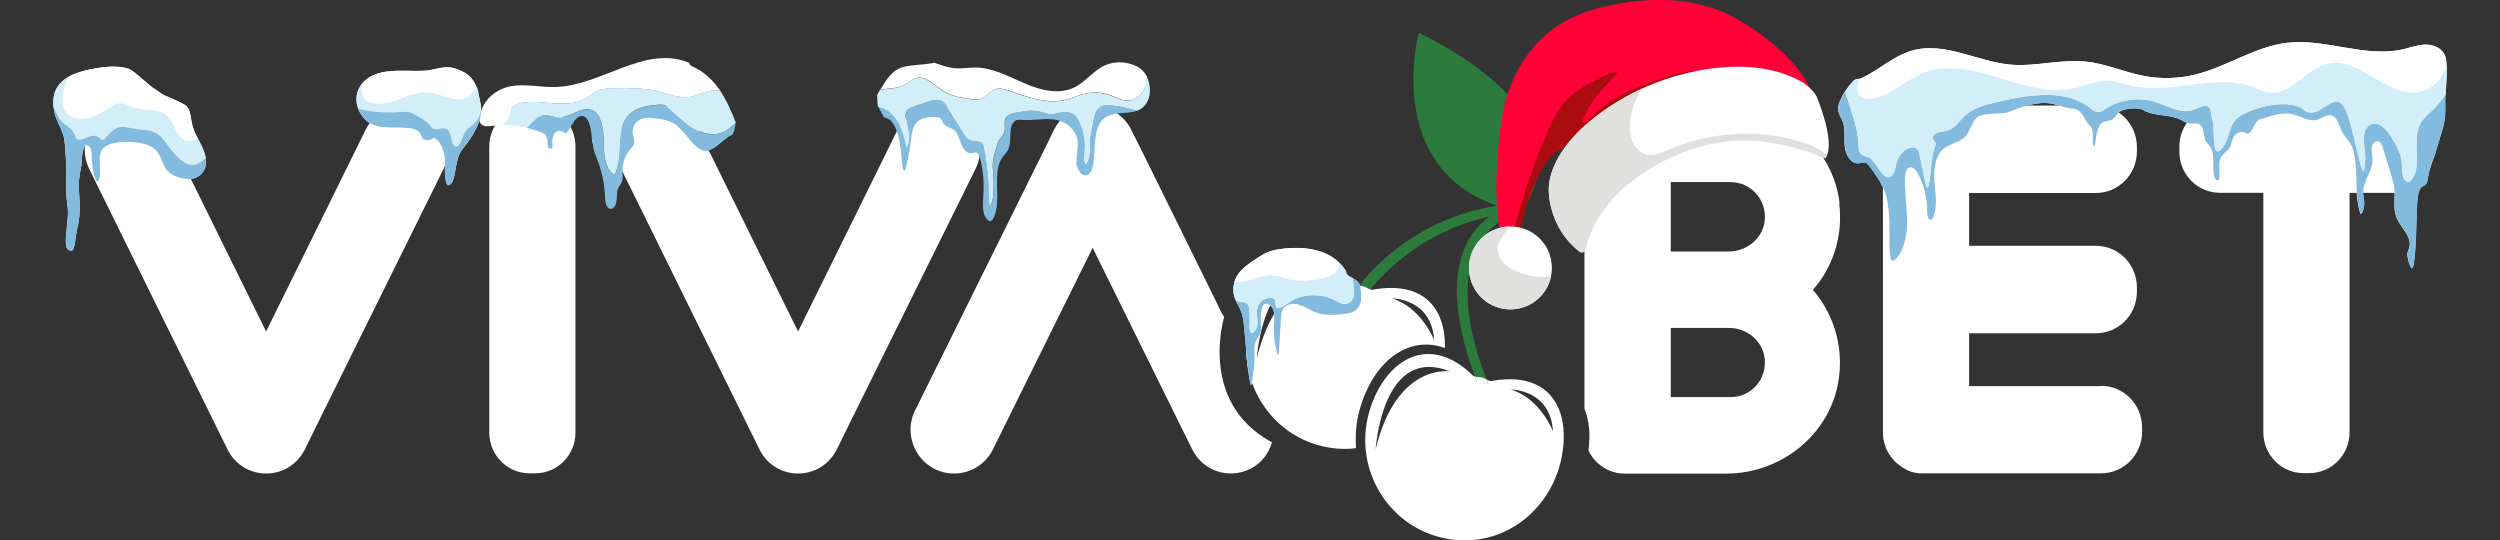
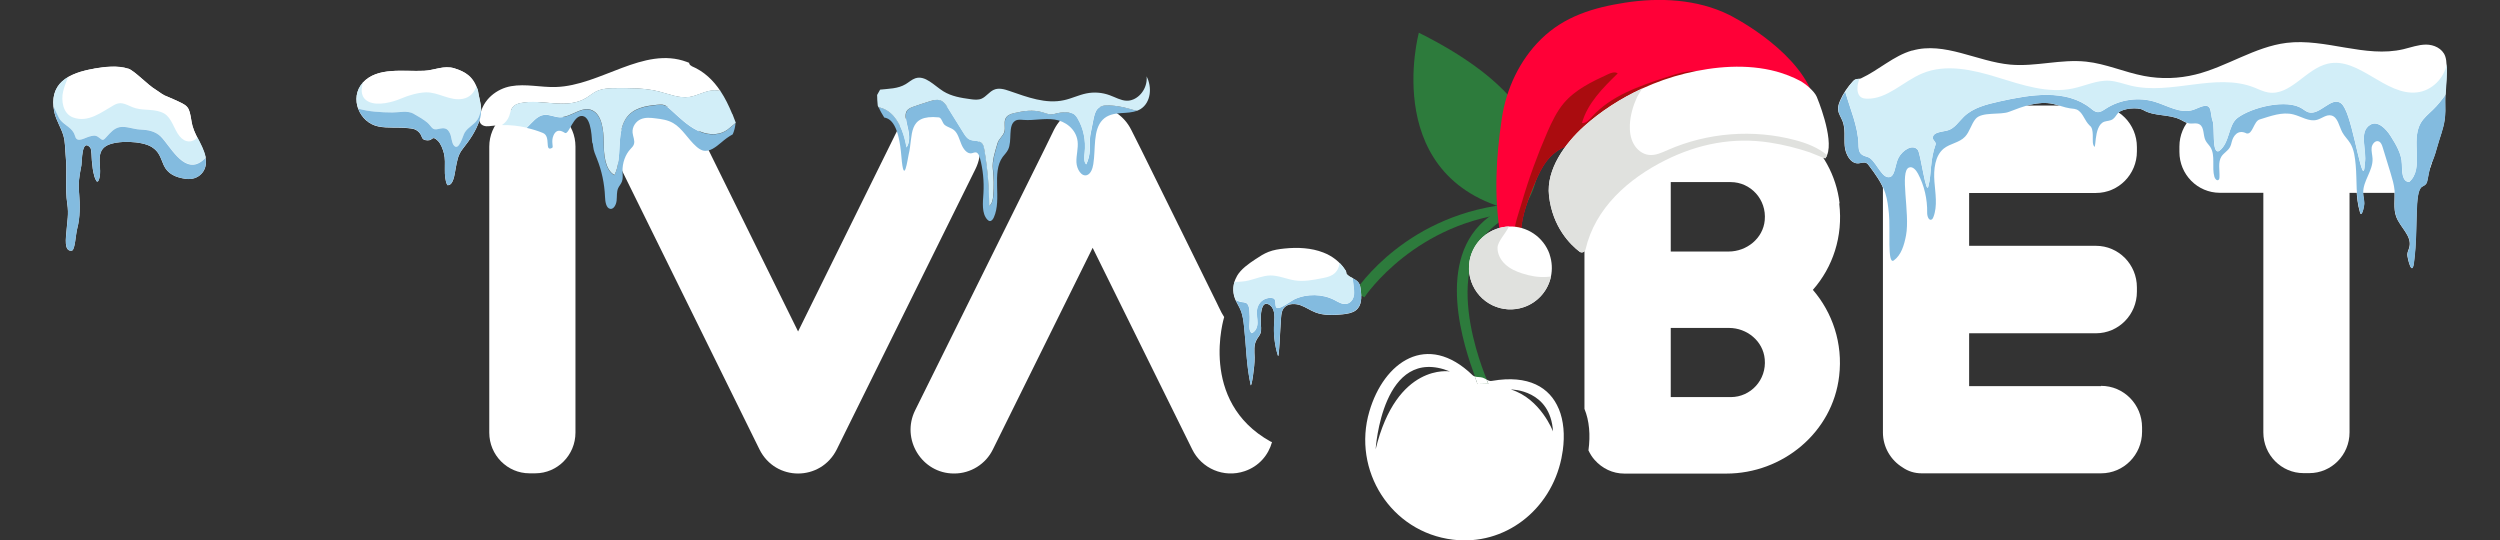
<svg xmlns="http://www.w3.org/2000/svg" id="Layer_1" version="1.1" viewBox="0 0 2758.2 596.1">
  <rect x="0" y="0" width="2758.2" height="596.1" fill="#333333" stroke="none" />
  <defs>
    <style>
      .st0 {
        fill: #2d7b3c;
      }

      .st1 {
        fill: #e0e1de;
      }

      .st2 {
        fill: #83bbdf;
      }

      .st3 {
        fill: #fff;
      }

      .st4 {
        fill: #ff0037;
      }

      .st5 {
        fill: #d2eef8;
      }

      .st6 {
        fill: #aa0c0f;
      }
    </style>
  </defs>
  <g>
    <g>
-       <path class="st3" d="M446.6,116.5h-.5c-18,0-34.6,10.4-42.7,26.7l-109.8,222.5-108.6-220.1c-7.8-15.6-28.2-29.5-45.4-29-34.5,1.2-56.6,38.2-41.1,69.9l141.6,287.2,10.9,22.1c17.6,35.5,67.6,35.5,85.3,0l10.9-22.1,142.1-287.2c15.9-32.2-7.1-69.9-42.7-69.9h0Z" />
      <path class="st3" d="M1033.5,116.5h-.5c-18,0-34.6,10.4-42.7,26.7l-109.8,222.5-108.6-220.1c-7.8-15.6-28.2-29.5-45.4-29-34.5,1.2-56.6,38.2-41.1,69.9l141.6,287.2,10.9,22.1c17.6,35.5,67.6,35.5,85.3,0l10.9-22.1,142.1-287.2c15.9-32.2-7.1-69.9-42.7-69.9h0Z" />
      <path class="st3" d="M1403.4,487.7c-4,14.5-14.5,26.8-30.1,32.1-23.2,7.9-47.7-3-58-24.1l-109.8-222.3-110,222.3c-7.9,16.4-24.7,26.7-42.6,26.7h-.5c-35.4,0-58.6-37.9-42.7-69.8l142.3-287.2,10.8-22.1c17.7-35.4,67.6-35.4,85.3,0l11.1,22.1,39.8,80.6,1,2.1.5.9,42,85.3,2.1,4.4,1,2,2.2,4.4,2.8,4.7s-28.8,92.8,51.1,137.3c.6.3,1.2.5,1.8.7h-.1Z" />
      <path class="st3" d="M584.2,116.7h6.3c24.5,0,44.4,20.1,44.4,44.9v315.7c0,24.8-19.9,44.9-44.4,44.9h-6.3c-24.5,0-44.4-20.1-44.4-44.9V161.8c0-24.8,19.9-44.9,44.4-44.9v-.2Z" />
      <path class="st3" d="M2640.2,116.5h-191.1c-24.7,0-44.6,20.3-44.6,45.1v6c0,25,20,45.1,44.6,45.1h48v264.4c0,24.8,19.9,44.9,44.4,44.9h6.3c24.5,0,44.4-20.1,44.4-44.9V212.8h48c24.7,0,44.5-20.3,44.5-45.1v-6c0-25-20-45.1-44.5-45.1h0Z" />
      <path class="st3" d="M2318.1,426h-145.6v-58.3h139.9c25,0,45.2-20.5,45.2-45.8v-4.9c0-25.3-20.2-45.8-45.2-45.8h-139.9v-58.3h139.9c25,0,45.2-20.5,45.2-45.8v-4.9c0-25.3-20.2-45.8-45.2-45.8h-197.9c-20.5,0-37.1,16.8-37.1,37.6v323.1c0,16.4,8.8,30.7,21.7,38.6,6,4.2,13.2,6.5,20.9,6.5h198.1c25,0,45.2-20.5,45.2-45.8v-4.9c0-25.3-20.2-45.8-45.2-45.8v.2h0Z" />
      <path class="st3" d="M2029.1,224.5l.5-.2c-7.3-62.4-62.4-107.6-124.4-107.6h-112.6c-13.2,0-24.8,5.9-33.1,14.9-7,8-11.4,18.6-11.4,30.2v167.2h0v122.1c5.4,13.1,6.7,29,4.4,45.8,1.8,3.8,4,7.4,6.8,10.5,8.3,9.4,19.9,15.1,32.8,15.1h112.5c62.1,0,117.3-45.4,124.5-107.6,4.3-36.2-7.5-70.2-29-95.1,21.9-24.8,33.5-58.9,29.1-95.2h0ZM1843.3,200.9h66.1c22,0,39.8,19.1,37.6,42.1-1.8,20-19.9,34.5-39.8,34.5h-63.9v-76.6h0ZM1909.5,438.1h-66.2v-76.3h64.3c19.7,0,37.6,14.4,39.4,34.4,2.2,23-15.6,41.9-37.4,41.9h-.1Z" />
    </g>
    <path class="st0" d="M1505.4,328l-11-5.5c3.5-5.5,59.1-88.3,176.3-97.8l2.9,9.8c-111.6,9.1-167.5,92.2-168.2,93.4v.2h0Z" />
    <path class="st0" d="M1677.2,233.8h-.3c-94.5,32.5-47.1,159.2-36.6,184.9,1.1,2.8,1.8,4.4,1.9,4.6l-12,.3c-.2-.9-1.3-3.8-2.9-8.3-11.1-30-46.2-130.4,15.8-176.3,4.8-3.6,10.2-6.8,16.2-9.6,3.6-1.7,7.5-3.3,11.6-4.7,0,0,.3-.1.4-.2l6,9.2h0Z" />
    <path class="st0" d="M1677,233.9s90.2-97-111.6-197.8c0,0-45,165.8,111.6,197.8Z" />
-     <path class="st3" d="M1515,319.7h0c-3.4.6-6.6-2.4-10.3-3.6-3.7-1.2-8.5,0-11.3-2.7-45.6-44.1-89-20.2-108.6,25.1-2,4.7-3.8,9.7-5.3,14.8-4.3,14.5-5.5,29.1-4,43.2,1,9.2,3.1,18.3,6.2,26.9,10.5,28.5,32.4,52.3,61.9,64.1,3,1.2,6,2.3,9.2,3.2,14.5,4.3,29.5,5.6,43.3,3.7-1-14.3,0-29.4,4.5-44.4,15.1-51.1,51.9-78.7,89.8-67.3l3.7,1.2c1-41.9-21.7-74.4-79.2-64.4h0v.2ZM1397.1,363.3c-3.9,9.1-7.5,19.6-10.5,31.9,0,0,1.1-18.3,7.2-38.6,9.2-30.6,29.7-65.4,74.8-47.4,0,0-44.7-7.6-71.5,54h0ZM1535.8,329.2c1.1,0,43.7.3,46.5,46.3,0,0-13.6-36.1-46.5-46.3Z" />
    <path class="st3" d="M1640.2,418.8c-1.4-.8-2.8-1.6-4.3-2.1-2.7-.9-6.1-.5-8.8-1.3,1.6,4.4,2.8,7.3,2.9,8.3l12-.3c0-.2-.7-1.8-1.9-4.6h.1Z" />
    <path class="st3" d="M1719.7,451c-9.8-23.5-33.1-37.8-73.5-30.8-2.1.6-4-.3-6-1.4,1.1,2.8,1.8,4.4,1.9,4.6l-12,.3c-.2-.9-1.3-3.8-2.9-8.3-.9-.3-1.8-.7-2.5-1.4-50.3-48.7-98-14.6-113.9,39.9-19.1,64.7,23.5,133.2,92.2,141.5,57.2,7,107.9-32.7,119.7-89.8.6-2.9,1.1-5.8,1.5-8.7,2.3-16.8,1-32.8-4.4-45.8h0ZM1517.7,495.8s7.2-116,82-86c0,0-58.8-9.9-82,86ZM1666.9,429.7c1.1,0,43.7.3,46.5,46.3,0,0-13.6-36.1-46.5-46.3Z" />
  </g>
  <g>
    <path class="st4" d="M1999.4,102.7l-86.2-12.9-29.5-4.4-88.7,34.7s-53.6,38.9-53.7,38.9c-.7.5-3.9,0-4.8.2-4.9.6-9.6,2.4-13.9,4.6-17.4,9.3-24.5,26.4-31.5,43.7-7.1,17.5-14.4,37.4-12.9,56.5,1,12.8-2.5,14.4-7.1,11.7-6.9-4.1-16.1-17.7-16.1-17.7-6.7-43.3-4.5-83.9,1.9-127.2,4.8-32.6,19.6-64.4,43.4-87.7,25.6-25.1,57.7-34.7,92.2-40.1,38.3-6,80-4,115.2,13.4,0,0,70.7,34.8,91.6,86.2h0Z" />
    <path class="st6" d="M1913.2,89.9l-29.5-4.4-88.7,34.7s-53.6,38.9-53.7,38.9c-.7.5-3.9,0-4.8.2-4.9.6-9.6,2.4-13.9,4.6-17.4,9.3-24.5,26.4-31.5,43.7-7.1,17.5-14.4,37.4-12.9,56.5,1,12.8-2.5,14.4-7.1,11.7-.5-2.1-.8-3.8-.9-4.4-.2-4-.5-8.1-.2-12.1,1-12.1,5.6-24.5,9-36,7.8-26.6,17.3-52.7,28.4-78.1,4.9-11.1,10.2-22.2,18-31.5,12.7-14.9,30.9-23.6,48.7-31.8,3.4-1.6,7.6-3.1,10.7-.9-16.3,15.9-33.3,32.8-39.5,54.8,4.6.3,8.2-3.7,11.3-7.2,20.8-22.9,51.6-33.5,81-43.2,7.3-2.4,14.6-4.8,22.1-6.1,18.3-3.1,37.6.8,53.4,10.5h0Z" />
    <path class="st3" d="M2015.8,171.2c-.5,1.3-1.2,2.5-2,3.5-.3.3-16.1-6.2-17.1-6.6-14.3-4.8-29.1-8.5-44.1-10.8-40.3-6.2-78.8,1.3-115.3,19.5-40.8,20.4-77.5,52.8-88,98.4-.7,3-4.3,4.3-6.7,2.4-9.8-7.5-29.7-26.8-33.6-61.6-3.3-29.4,18.1-58.1,38.5-76.5,18.6-16.7,40.7-31,64.2-41.8,15.5-7.1,31.5-12.7,47.4-16.6,32.5-7.9,68.1-11,100.8-2.2,8.7,2.4,18.4,6.1,26.3,10.4,5.7,3.1,15.5,11.2,18.2,17.5,0,0,19.2,45.4,11.4,64.3h0Z" />
    <path class="st1" d="M2015.8,171.2c-.5,1.3-1.2,2.5-2,3.5-.3.3-16.1-6.2-17.1-6.6-14.3-4.8-29.1-8.5-44.1-10.8-40.3-6.2-78.8,1.3-115.3,19.5-40.8,20.4-77.5,52.8-88,98.4-.7,3-4.3,4.3-6.7,2.4-9.8-7.5-29.7-26.8-33.6-61.6-3.3-29.4,18.1-58.1,38.5-76.5,18.6-16.7,40.7-31,64.2-41.8-2,3.5-4.5,7.2-5.6,9.5-4.4,9.6-7.4,19.9-7.9,30.4-.3,7.2.6,14.7,4.1,21,3.4,6.4,9.7,11.5,16.8,12.3,7.3.9,14.3-2.5,20.9-5.4,43.9-19.3,94.4-23.2,140.7-10.9,12.5,3.3,25.3,8.3,35,16.5h0Z" />
    <path class="st3" d="M1709.6,280.6c2.8,8.2,3.2,16.7,1.5,24.6-3.2,15.1-14.1,28.2-29.7,33.6-23.9,8.3-49.9-4.4-58.2-28.2-8.3-23.9,4.4-49.9,28.2-58.2,4.4-1.5,8.9-2.4,13.4-2.5,19.6-.7,38.1,11.3,44.9,30.7h-.1Z" />
    <path class="st1" d="M1711.1,305.2c-3.2,15.1-14.1,28.2-29.7,33.6-23.9,8.3-49.9-4.4-58.2-28.2-8.3-23.9,4.4-49.9,28.2-58.2,4.4-1.5,8.9-2.4,13.4-2.5-3.5,7.5-12.4,16.4-12.6,23.3-.2,7,3.5,13.8,8.6,18.5,5.2,4.8,11.7,7.7,18.4,9.9,8.9,2.9,18.2,4.6,27.5,3.9,1.4-.1,2.9-.3,4.4-.4h0Z" />
  </g>
  <g>
    <path class="st3" d="M2109.8,55.8c35.5-10.2,71.6,12.2,108.2,15.5,27.8,2.5,55.8-6.3,83.6-3.3,21.8,2.3,42.3,11.7,63.9,15.8,18.8,3.6,38.2,3,56.8-1.6,34.4-8.5,65.4-30.6,100.4-34.9,43-5.3,86.7,16.9,128.9,7,8.4-2,16.6-5.1,25.1-5.1s17.9,4.2,21,12.7c4,10.9-.2,38.3,0,50,.2,6.9.3,13.8-.7,20.6-1.4,9.6-5.1,18.6-7.7,27.9-8,28.8-5.4,8.4-11.1,37.8-.3,1.7-.7,3.5-1.8,4.8-1.1,1.4-2.8,2.1-4.3,3-8.8,5.4-4,44.7-8.6,81.2-2,21.5-7.7-3.5-7.6-6.4.1-2.9,1.7-5.5,2.3-8.3,3-12.3-10.3-21.7-14.6-33.6-3.3-9-1.1-19.2-1.9-28.8-.6-6.6-2.5-12.9-4.4-19.2-2.9-9.5-5.8-19-8.7-28.4-.8-2.6-1.9-5.6-4.3-6.6-3.6-1.5-7.3,2.6-7.9,6.7-.5,4.1.8,8.2,1,12.3.6,13.3-10.7,24.6-10.3,37.9.1,3.9,1.3,7.6,1.3,11.5,0,3.9-3.1,16.9-4.8,9.6-5.1-17.1-3.2-34.5-4.8-51.8-.8-8.3-1.7-17-6-24-2.6-4.3-6.4-7.7-8.8-12.2-3.6-6.8-4.9-16.7-12-18.5-5.4-1.4-10.5,3.3-15.9,4.8-8.8,2.4-17.3-3.8-26.2-6-12.3-3.1-25,1.9-37.1,5.6-6.6,2-7.6,16.9-14.4,15.4-9.9-5.1-14.9,3.4-16.3,9.1-.5,2.2-1.1,4.4-2.2,6.3-2.3,4-6.7,6.2-9.2,10-4.1,6.4-1.8,15.1-2.2,22.9,0,1.1-.2,2.2-1,2.9-1.7,1.5-4-1.1-4.6-3.3-3.1-10.7,1.4-23.6-4.5-32.9-1.7-2.6-4.1-4.7-5.4-7.5-2.7-5.7-1.2-14-6.2-17.3-3.4-2.3-7.9-.6-11.9-1.3-3.3-.5-6.2-2.6-9.2-4.1-12.9-6.4-28.7-3.3-41.1-10.6-6-3.5-23-1.9-27.9,3.2-2,2.2-3.4,5.1-5.8,6.8-2.7,1.9-6.2,1.8-9.3,2.8-13.3,4.4-8,37.4-12.5,24.9-1.2-4.3,1.4-17-3.7-20.5-5.8-5.6-6.8-12.5-12.5-16.7-2.7-2-6.2-2-9.4-2.4-6.3-.9-12.3-3.6-18.5-4.9-16.4-3.5-33.1,2.7-48.8,8.8-9.5,3.7-29.9-.4-36.7,7.7-4.9,5.8-6.5,14.2-11.7,19.7-6.3,6.7-16.4,7.4-23.5,13.1-9.8,8-11.3,23.1-10.3,36.3,1,13.2,3.6,27-1.1,39.2-.4,1.1-1,2.3-2,2.8-3.1,1.6-5-3.8-4.9-7.6.3-15-3.2-30-10.1-43-2.1-4-5.9-8.4-9.9-6.8-10.7,4.1,1.3,50.2-3.3,74.8-2,10.5-5.2,21.8-13.5,27.7-7.5,5.3-3.6-34.5-5.4-51.7-.8-7.6-1.6-15.3-4-22.6-3.7-11.4-10.9-21-17.9-30.4-.8-1-1.5-2-2.6-2.6-2.7-1.6-6,0-9,.2-8.6.6-14.3-9.9-15.1-19.1-.8-9.2,1-19-2.4-27.5-1.6-4.1-4.4-7.9-4.9-12.4-.4-3.6.9-7.1,2.3-10.4,3.4-7.9,8.4-15,14.1-21.2,3.1-3.5,6.1-1.9,9-3.2,19.4-9,35.9-24.9,56.3-30.7Z" />
-     <path class="st3" d="M2109.8,55.8c35.5-10.2,71.6,12.2,108.2,15.5,27.8,2.5,55.8-6.3,83.6-3.3,21.8,2.3,42.3,11.7,63.9,15.8,18.8,3.6,38.2,3,56.8-1.6,34.4-8.5,65.4-30.6,100.4-34.9,43-5.3,86.7,16.9,128.9,7,8.4-2,16.6-5.1,25.1-5.1s17.9,4.2,21,12.7c.9,2.3,1.3,5.5,1.5,9-3,15.8-16.5,29.3-32.5,31.3-35.2,4.3-64.4-39.6-98.9-31.6-24.3,5.6-41.2,35.9-65.7,31.7-5.4-.9-10.4-3.5-15.5-5.5-42.6-16.7-91.6,8.8-136.1-2-7.8-1.9-15.5-4.9-23.5-5.4-13.8-.9-26.8,5.6-40.3,8.5-27.7,5.8-56-3.9-83.1-12.2-27.1-8.3-56.9-15.3-83.1-4.4-21,8.8-38.5,28.6-61.3,27.9-2,0-4.2-.3-5.9-1.4-4-2.4-4.7-7.9-4.2-12.5.3-2.8,1.2-5.4,2-8.1.8,0,1.5-.2,2.3-.6,19.4-9,35.9-24.9,56.3-30.7Z" />
    <path class="st2" d="M2028.2,121.3c-.4-3.6.9-7.1,2.3-10.4,1.5-3.4,3.3-6.6,5.3-9.7,5.4,19.1,14,38,14.6,57.8.1,3.8.1,8,2.7,10.7,2.1,2.2,5.2,2.8,8.1,3.8,7.3,2.7,13.8,20.5,21.1,21.9,8.9,1.7,8-13.4,12.3-21.4,4.3-8,15.3-15.6,21.2-8.7,3.3,3.9,9.4,53.3,11.9,39.4,3.3-12.7,1.5-28,7.8-45.3.9-2.4-3-4.5-3.1-7.1,0-6.8,10.1-6.6,16.7-8.5,7.4-2.2,11.8-9.5,17.4-14.9,10.4-10.2,25.5-13.8,39.7-17,34-7.6,73.3-14.1,100.5,7.7,2.2,1.8,4.5,3.8,7.3,4.1,3.3.3,6.2-1.8,9-3.6,15.9-10.4,36.5-13.3,54.6-7.7,13.8,4.2,27.8,13.2,41.6,9,4.7-1.4,9.1-4.4,14-4.6,7.3-.3,5.3,9.7,7.9,16.6,2.6,6.8-1.2,37.5,7.2,33.2,12.1-9.1,9.7-28.6,20.4-36.6,16.1-11.9,54.4-21.1,71.1-10.2,2.3,1.5,4.5,3.3,7.1,4.1,12.6,3.7,25.2-17.8,35.8-10,1.9,1.4,3.1,3.5,4.2,5.6,10.4,19.1,20.5,93.3,22.1,61.1,2.7-15-7.3-34.9,6-42.9,8.2-5,17.4,4.3,22.5,12.4,6,9.5,12.2,19.7,12.4,30.9.2,8,.1,19.6,8.1,19.8,16.9-14.9,1.4-44.8,12.4-64.5,3.3-5.9,8.7-10.3,13.5-14.9,5.3-5.1,9.9-10.9,14.2-16.9-.2,2.8-.3,5.5-.2,7.5.2,6.9.3,13.8-.7,20.6-1.4,9.6-5.1,18.6-7.7,27.9-8,28.8-5.4,8.4-11.1,37.8-.3,1.7-.7,3.5-1.8,4.8-1.1,1.4-2.8,2.1-4.3,3-8.8,5.4-4,44.7-8.6,81.2-2.1,21.5-7.7-3.5-7.6-6.4.1-2.9,1.7-5.5,2.3-8.3,3-12.3-10.3-21.7-14.6-33.6-3.3-9-1.1-19.2-1.9-28.8-.6-6.6-2.5-12.9-4.4-19.2-2.9-9.5-5.8-19-8.7-28.4-.8-2.6-1.9-5.6-4.3-6.6-3.6-1.5-7.3,2.6-7.9,6.7-.5,4.1.8,8.2,1,12.3.6,13.3-10.7,24.6-10.3,37.8.1,3.9,1.3,7.6,1.3,11.5,0,3.9-3.1,16.9-4.8,9.6-5.1-17.1-3.2-34.5-4.8-51.8-.8-8.3-1.7-17-6-24-2.6-4.3-6.4-7.7-8.8-12.2-3.6-6.8-4.9-16.7-12-18.5-5.5-1.4-10.5,3.3-15.9,4.8-8.8,2.4-17.3-3.8-26.2-6-12.3-3.1-25,1.9-37.1,5.6-6.6,2-7.6,16.9-14.4,15.4-9.9-5.1-14.9,3.4-16.3,9.1-.5,2.2-1.1,4.4-2.2,6.3-2.3,4-6.7,6.2-9.2,10-4.1,6.4-1.8,15.1-2.2,22.9,0,1.1-.2,2.2-1,2.9-1.7,1.5-4-1.1-4.6-3.3-3.1-10.7,1.4-23.6-4.5-32.9-1.7-2.6-4.1-4.7-5.4-7.5-2.7-5.7-1.2-14-6.2-17.3-3.4-2.3-7.9-.6-11.9-1.3-3.3-.5-6.2-2.6-9.2-4.1-12.8-6.4-28.7-3.3-41.1-10.6-6-3.5-23-1.9-27.9,3.2-2,2.2-3.4,5.1-5.8,6.8-2.7,2-6.2,1.8-9.3,2.8-13.3,4.4-8,37.4-12.5,24.9-1.2-4.3,1.4-17-3.7-20.5-5.8-5.6-6.8-12.5-12.5-16.7-2.7-2-6.2-2-9.4-2.4-6.3-.9-12.3-3.6-18.5-4.9-16.4-3.5-33.1,2.7-48.8,8.8-9.5,3.7-29.9-.4-36.7,7.7-4.9,5.8-6.5,14.2-11.7,19.7-6.3,6.7-16.4,7.4-23.5,13.1-9.8,8-11.3,23.1-10.3,36.3,1,13.2,3.6,27-1.1,39.2-.4,1.1-1,2.3-2,2.8-3.1,1.6-5-3.8-4.9-7.6.3-15-3.2-30-10.1-43-2.1-4-5.9-8.4-9.9-6.8-10.7,4.1,1.3,50.2-3.3,74.8-2,10.5-5.2,21.8-13.5,27.7-7.5,5.3-3.6-34.5-5.4-51.7-.8-7.6-1.6-15.3-4-22.6-3.7-11.4-10.9-21-17.9-30.4-.8-1-1.5-2-2.6-2.6-2.7-1.6-6,0-9,.2-8.6.6-14.3-9.9-15.1-19.1-.8-9.2,1-19-2.4-27.5-1.6-4.1-4.4-7.9-4.9-12.4Z" />
    <path class="st5" d="M2670.5,136.2c-10.9,19.7,4.5,49.6-12.4,64.5-8-.3-7.9-11.9-8.1-19.8-.3-11.3-6.5-21.4-12.4-30.9-5.1-8.1-14.4-17.4-22.5-12.4-13.2,8-3.3,28-6,42.9-1.6,32.2-11.7-42-22.1-61.1-1.1-2.1-2.3-4.2-4.2-5.6-10.6-7.8-23.2,13.7-35.8,10-2.6-.8-4.8-2.6-7.1-4.1-16.8-10.9-55-1.7-71.1,10.2-10.7,7.9-8.3,27.5-20.4,36.6-8.4,4.3-4.6-26.4-7.2-33.2-2.6-6.8-.6-16.9-7.9-16.6-4.9.2-9.3,3.2-14,4.6-13.8,4.2-27.8-4.7-41.6-9-18.2-5.6-38.7-2.7-54.6,7.7-2.8,1.8-5.7,3.9-9,3.6-2.8-.3-5.1-2.3-7.3-4.1-27.1-21.8-66.5-15.3-100.5-7.7-14.2,3.2-29.3,6.8-39.7,17-5.5,5.4-10,12.7-17.4,14.9-6.5,1.9-16.7,1.7-16.7,8.5,0,2.6,3.9,4.6,3.1,7.1-6.3,17.4-4.5,32.7-7.8,45.3-2.5,13.9-8.6-35.5-11.9-39.4-5.9-6.9-16.9.8-21.2,8.7-4.3,8-3.4,23.1-12.3,21.4-7.3-1.3-13.8-19.1-21.1-21.9-2.8-1.1-6-1.6-8.1-3.8-2.6-2.7-2.6-6.9-2.7-10.7-.6-19.9-9.2-38.7-14.6-57.8,2.6-4.1,5.5-8,8.8-11.6,2.3-2.6,4.5-2.4,6.7-2.6-.8,2.7-1.7,5.3-2,8.1-.5,4.6.2,10.1,4.2,12.5,1.8,1.1,3.9,1.3,5.9,1.4,22.7.7,40.3-19.2,61.3-27.9,26.1-10.9,56-4,83.1,4.4,27.1,8.3,55.4,18.1,83.1,12.2,13.5-2.8,26.5-9.4,40.3-8.5,8,.5,15.7,3.5,23.5,5.4,44.5,10.8,93.5-14.7,136.1,2,5.1,2,10.1,4.6,15.5,5.5,24.6,4.1,41.5-26.1,65.7-31.7,34.5-8,63.7,35.9,98.9,31.6,16.1-2,29.5-15.5,32.5-31.3.7,10.1-.7,23.6-1.2,33.6-4.3,6-8.8,11.8-14.2,16.9-4.9,4.7-10.3,9-13.5,14.9Z" />
  </g>
  <g>
    <path class="st3" d="M763,72.8c-1.8-.8-2.6-2.1-2.7-3.5-.9-.4-1.7-.7-2.6-1-47.6-17.8-95.1,26.3-144.6,27.7-16.4.5-33-3.8-49.3-.9-15.5,2.7-31.4,14.6-34.2,32.8-1.5,2.5-.9,7.2,1.5,9.3,3.2,2.8,7.5,2.2,11.4,1.7,3.7-.5,7.5-.7,11.3-.7,3.6-2.4,6.6-5.8,8.2-10.3,1-2.8,1.4-5.9,2.9-8.4,2.2-3.7,6.2-5.1,9.9-5.8,23.9-4.7,50.3,7.5,71.8-5.5,3.7-2.2,7.1-5.1,10.9-7.1,6.9-3.5,14.6-3.7,22.2-3.7,15.9-.2,32-.3,47.6,3.7,11,2.8,22,7.6,33.1,6,8.9-1.3,17.2-6.7,26.2-7.3,2.7-.2,5.5,0,8.2.6-7.8-11.7-17.9-21.6-31.7-27.4Z" />
-     <path class="st3" d="M1265,83.9c-2.4-4.4-5.8-8.1-10.2-10.4-12.7-6.5-27.7-6.5-40.1.9-9.7,5.8-17.5,15.5-27.4,21-17.3,9.6-37.8,4.6-55.8-3-18-7.6-35.9-17.7-55-17.9-7,0-14,1.2-21,.9-8.4-.4-16.4-3.1-24.4-6.2-2.2.5-4.3.8-6.4,1.1-9.2,1.3-18.7,1.3-27.8,3.5-9.5,2.2-16.1,10-21.2,17.9-1.4,2.2-2.9,4.6-4.4,7,9.7-1.2,19.6-.9,28.3-6.1,3.5-2.1,6.7-5.1,10.5-6.4,11-3.6,20.8,8,30.9,14.3,9.1,5.7,19.6,7.3,29.9,8.7,4.2.6,8.5,1.1,12.5-.6,4.9-2.1,8.4-7.4,13.3-9.7,5.5-2.5,11.7-.7,17.4,1.3,19.6,6.8,40,14.6,60.2,10.1,8.2-1.8,16.1-5.7,24.4-7.4,8.6-1.8,17.6-1.1,26,2,6.1,2.2,11.9,5.7,18.3,6,10.5.5,20.9-9.3,22.3-21.8.2-1.9.2-3.7,0-5.4Z" />
    <path class="st2" d="M811.8,136c0,0,0-.2-.1-.3-3.5,2.7-6.9,6.1-10.6,8.5-9.9,6.2-22.1,4.7-32.5-.6-10.4-5.3-19.3-14-28.3-22.2-2.4-2.2-5-4.5-8-5.4-2.4-.7-4.8-.5-7.2-.2-12.7,1.3-27,3.4-34.8,15.5-10.9,16.9-3.1,43.7-12.5,62-10.3-5.7-11.8-22.3-11.8-35.9,0-13.6-1.9-30.3-12.5-35.4-11.5-5.6-23.4,7.8-35.8,7.5-5.9-.2-11.6-3.4-17.4-2.7-7.7.9-13.1,8.3-19.2,14.3,6.1,1.4,12.1,3.2,17.9,5.6,9.3,3.8,1.2,21.1,10.1,16.5,2-1-1.5-6.8,1.6-13.9,4.1-9.1,11.2-3.3,12.7-2.6,4.4,2,9.3-20.3,19.4-18.7,10.6,1.7,10,28.5,10.6,29.3.8,1.2.8,2.8,1,4.3.5,4.9,2.5,9.3,4.3,13.8,5.2,13,8.2,27.3,8.8,41.7.2,5.4,1.2,12.5,5.7,13.3,3.8.7,6.6-4.4,7.1-9.1.5-4.6-.1-9.6,1.7-13.7,1.2-2.6,3.2-4.6,4.2-7.4,1.3-3.4.7-7.4.6-11.2-.2-9.3,3.1-18.5,8.8-24.6,1.5-1.6,3.1-3.1,3.8-5.3,1.3-4-1.1-8.4-1.5-12.8-.6-6.6,3.9-12.6,9.1-14.8,5.2-2.2,10.9-1.6,16.4-.9,6.6.8,13.3,1.7,19.3,5.2,10.1,5.8,16.5,18,25.6,25.9,2.1,1.9,4.5,3.5,7,4.3,7.4,2.1,14.5-3.8,20.7-9,3.8-3.3,8-6.4,12.4-8.8,1.7-3.8,2.7-8,3.1-12.2Z" />
    <path class="st2" d="M1245.3,119.7c-6.9-1.9-13.9-3.1-20.9-3.5-4.8-.3-10.1,0-13.6,4.1-2.7,3.1-3.6,7.7-4.5,12-.8,4-1.6,8-2.4,12.1-.7,3.3-1.3,6.6-1.5,10-.2,3.7.2,7.4,0,11.1-.2,5.6-1.6,11-3.9,15.8-3-3-2.2-8.6-1.7-13.2,1.4-12.9-1.3-26.4-7.6-37.1-1.2-2.1-2.6-4.1-4.5-5.3-1.4-.9-3.1-1.2-4.7-1.5-4.2-.6-8.5-.4-12.7.5-2.5.6-5,1.4-7.6,1.4-3.2,0-6.3-1.4-9.4-2.3-10.2-3-20.9-1.5-31.2.9-3.8.9-8.2,2.4-9.8,6.7-1.6,4.1.2,9.1-.9,13.5-1.3,5.1-6.1,7.9-7.6,12.9-2.6,8.9-6.3,19.6-5.2,28.9,1.1,9.3,1.2,18.8.5,28.1-.4,4.7-1.3,10-4.6,12.4,0-21-1.8-42-5.4-62.6-.3-1.9-.7-3.9-1.7-5.4-3.2-5.3-10.3-2.8-15.2-5.6-2.6-1.5-4.4-4.3-6.1-7-5.6-9.1-11.3-18.2-17-27.3-1.9-3.1-3.9-6.2-6.8-7.9-4.1-2.4-9-1.1-13.4.3-6.2,1.9-12.3,4-18.4,6.1-2.8,1-5.9,2.3-7.3,5.4-1,2.1-1,4.7-.7,7.1.6,5.6,2.4,10.8,3.2,16.3.8,5.5.5,11.7-2.5,16-2.2-12.8-6.3-25.7-14.3-34.7-4.5-5.1-10.4-8.6-16.5-9.6,1.6,3.8,3.7,7.5,6,11.1,0,0,.1.2.2.3,7.4,1.2,16.1,8.2,18.9,43.2,2.8,34,6.9,2,8-2.4,5.2-20.8-2-44.5,33.2-41,3.2.3,3.9,6.1,6.5,8.3,3.2,2.6,7.3,3.2,10.4,5.8,4.2,3.5,5.7,9.9,8,15.4,2.2,5.5,6.5,11.1,11.5,10.1,1.6-.3,3.3-1.3,4.9-.9,2.3.6,3.4,3.6,4.2,6.3,3.3,12.5,4.6,25.8,3.8,38.9-.7,10.1-2,22,4.2,28.8.8.9,1.9,1.7,3,1.7,1.9,0,3.4-2.1,4.3-4.1,9.1-20.2-2.8-49.2,9.7-66.6,2-2.7,4.5-5,6-8.1,4.9-10-.6-26.8,8-31.9,2.7-1.6,5.9-1.1,8.9-.9,11.5.9,23.1-2.1,34.5-.4,11.4,1.7,23.6,10.2,25.3,24,.9,7.7-1.6,15.4-1.3,23.1.3,7.7,5.7,16.5,11.9,14.1,4-1.6,5.9-6.9,6.7-11.9,2.8-17-.6-37.8,10.3-49,5.5-5.7,13.2-6.9,20.4-7.4,5.9-.4,12.1-.5,17.7-2.7-3.1-.6-6.3-1.5-9.4-2.4Z" />
    <path class="st5" d="M807.9,125.8c-3.7-9-7.9-17.7-13.2-25.6-2.7-.5-5.5-.8-8.2-.6-9,.6-17.3,6-26.2,7.3-11.1,1.6-22.1-3.3-33.1-6-15.6-4-31.7-3.8-47.6-3.7-7.5,0-15.3.2-22.2,3.7-3.8,1.9-7.2,4.9-10.9,7.1-21.5,13.1-48,.9-71.8,5.5-3.8.7-7.8,2.1-9.9,5.8-1.5,2.5-1.9,5.6-2.9,8.4-1.6,4.6-4.6,7.9-8.2,10.3,9.2-.2,18.5.8,27.5,2.9,6.1-6,11.5-13.4,19.2-14.3,5.8-.7,11.5,2.6,17.4,2.7,12.4.3,24.2-13.1,35.8-7.5,10.5,5.1,12.4,21.8,12.5,35.4,0,13.6,1.5,30.2,11.8,35.9,9.4-18.2,1.6-45,12.5-62,7.8-12.1,22-14.3,34.8-15.5,2.4-.2,4.9-.5,7.2.2,3,.9,5.5,3.1,8,5.4,9,8.2,17.9,16.9,28.3,22.2,10.4,5.3,22.6,6.8,32.5.6,3.7-2.4,7-5.7,10.6-8.5-1.2-3.3-2.5-6.6-3.8-9.9Z" />
    <path class="st5" d="M1265,83.9c.2,1.7.2,3.4,0,5.4-1.4,12.5-11.8,22.3-22.3,21.8-6.3-.3-12.2-3.8-18.3-6-8.4-3.1-17.3-3.8-26-2-8.3,1.7-16.1,5.6-24.4,7.4-20.1,4.5-40.5-3.3-60.2-10.1-5.7-2-11.9-3.8-17.4-1.3-4.9,2.2-8.4,7.5-13.3,9.7-3.9,1.7-8.3,1.2-12.5.6-10.2-1.4-20.7-3-29.9-8.7-10.1-6.3-19.9-18-30.9-14.3-3.8,1.3-7,4.3-10.5,6.4-8.6,5.2-18.6,5-28.3,6.1-1.1,1.9-2.2,3.9-3.3,5.9,0,3.9.3,7.8.7,11.7.2.6.5,1.3.8,1.9,6.1,1,12,4.5,16.5,9.6,7.9,9,12.1,21.8,14.3,34.7,3-4.2,3.4-10.4,2.5-16-.8-5.5-2.6-10.8-3.2-16.3-.3-2.4-.3-5,.7-7.1,1.4-3.1,4.5-4.4,7.3-5.4,6.1-2.2,12.3-4.2,18.4-6.1,4.4-1.4,9.3-2.6,13.4-.3,2.9,1.7,4.9,4.8,6.8,7.9,5.7,9.1,11.3,18.2,17,27.3,1.7,2.7,3.5,5.6,6.1,7,4.9,2.8,12,.3,15.2,5.6,1,1.6,1.3,3.5,1.7,5.4,3.6,20.6,5.4,41.6,5.4,62.6,3.4-2.4,4.3-7.7,4.6-12.4.7-9.4.6-18.8-.5-28.1-1.1-9.4,2.6-20,5.2-28.9,1.5-5,6.3-7.8,7.6-12.9,1.1-4.4-.6-9.4.9-13.5,1.6-4.3,5.9-5.8,9.8-6.7,10.3-2.4,21-4,31.2-.9,3.1.9,6.2,2.3,9.4,2.3,2.6,0,5.1-.8,7.6-1.4,4.2-.9,8.5-1.1,12.7-.5,1.6.2,3.2.6,4.7,1.5,1.9,1.2,3.3,3.2,4.5,5.3,6.3,10.6,9,24.2,7.6,37.1-.5,4.6-1.3,10.2,1.7,13.2,2.4-4.8,3.7-10.3,3.9-15.8.1-3.7-.2-7.4,0-11.1.2-3.4.8-6.7,1.5-10,.8-4,1.6-8,2.4-12.1.9-4.3,1.8-8.9,4.5-12,3.5-4,8.8-4.3,13.6-4.1,7,.4,14,1.5,20.9,3.5,3.1.9,6.2,1.8,9.4,2.4,1.3-.5,2.6-1.1,3.9-1.9,11.5-7.3,12.9-24.3,6.5-36.2Z" />
  </g>
  <g>
    <path class="st3" d="M103.8,75.6c11.7-2,26.2-3.7,37.6.1,7,2.3,21.5,18.1,30.6,23.4,12.2,8.4,6.8,4.7,19.1,10.3,16.8,7.6,17.4,7.2,20.2,24.8,2.3,14.6,12.2,24.8,15.4,39.1,3.3,14.9-7.6,26-22,24-10.9-1.6-19.9-5.4-24.2-15.3-3.6-8.3-4.8-14.6-13.1-19.8-10.9-6.9-38.6-7.6-49.6-1.6-14.2,7.8-3.9,25.4-8.9,38.1-1.9,4-3.2,0-4.6-3.5-2-7-2.3-11-3-18.3-.2-2.4-.3-12.3-1.7-14-9.8-11-9.1,15.8-9.8,19.3-2.4,12.6-3.7,19.1-2.5,31.9,1.1,11.7,1,26.2-2,37.4-2,7.7-2.5,24-6,25-9.3,1.5-6.4-15.3-6-21.3.8-11.3,2.7-18.8.9-30.3-2.6-16.9,0-35.2-1.7-52.2-.8-7.9-.4-15.7-2.6-23.2-2.6-8.9-8-16.6-10-25.8-6.8-31.6,15.8-43.2,44-48Z" />
    <path class="st3" d="M141.5,75.7c7,2.3,21.5,18.1,30.6,23.4,12.2,8.4,6.8,4.7,19.1,10.3,16.8,7.6,17.4,7.2,20.2,24.8,1,6.5,3.6,12.1,6.4,17.7-5.7,6.1-13.6,6.3-19.9-1.5-6-7.4-8.5-20.1-16.9-24.9-9.6-5.4-20.9-3-31.1-5.7-9.2-2.5-14.6-8.9-24.2-3.6-13.7,7.6-28.4,20-45.4,13.6-11-4.1-13.3-18.6-10.7-28.8,1.4-5.4,3.4-10.9,5.8-16.1,7.8-4.5,17.7-7.3,28.4-9.1,11.7-2,26.2-3.7,37.6.1Z" />
    <path class="st5" d="M177.5,150.7c-6.3-6.2-14.6-7.6-23.1-7.9-7.1-.3-15.4-4-22.5-2.6-5.9,1.2-10.1,5.9-13.9,10.2-4.3,4.9-4.6,4.7-8.9,1.2-3.7-3-6.4-2.2-10.7-1-3.1.9-7.5,3.3-10.5,3.5-5.3.3-4.5-4.1-6.6-7.8-4.1-7.2-12.4-9.1-16.5-16.7-2-3.7-3.8-7.9-5.6-12-1.7-16.1,4.9-26.4,16.3-33-2.4,5.3-4.5,10.7-5.8,16.1-2.5,10.2-.3,24.6,10.7,28.8,17,6.4,31.8-6,45.4-13.6,9.5-5.3,15,1.2,24.2,3.6,10.2,2.7,21.5.3,31.1,5.7,8.4,4.8,10.9,17.5,16.9,24.9,6.4,7.8,14.2,7.6,19.9,1.5,3.5,6.8,7.2,13.5,9,21.4,0,.3,0,.6,0,.9-2.2,2.2-4.7,4.2-6.9,5.4-18.2,10.2-32.6-19.1-42.4-28.9Z" />
    <path class="st2" d="M64.8,129.7c4.1,7.6,12.4,9.5,16.5,16.7,2.1,3.6,1.4,8.1,6.6,7.8,3-.2,7.4-2.6,10.5-3.5,4.3-1.2,7-2,10.7,1,4.4,3.5,4.6,3.7,8.9-1.2,3.8-4.2,7.9-9,13.9-10.2,7-1.4,15.4,2.3,22.5,2.6,8.4.3,16.8,1.7,23.1,7.9,9.8,9.8,24.2,39,42.4,28.9,2.2-1.2,4.7-3.2,6.9-5.4,2.6,14.4-8,25.1-22,23-10.9-1.6-19.9-5.4-24.2-15.3-3.6-8.3-4.8-14.6-13.1-19.8-10.9-6.9-38.6-7.6-49.6-1.6-14.2,7.8-3.9,25.4-8.9,38.1-1.9,4-3.2,0-4.6-3.5-2-7-2.3-11-3-18.3-.2-2.4-.3-12.3-1.7-14-9.8-11-9.1,15.8-9.8,19.3-2.4,12.6-3.7,19.1-2.5,31.9,1.1,11.7,1,26.2-2,37.4-2,7.7-2.5,24-6,25-9.3,1.5-6.4-15.3-6-21.3.8-11.3,2.7-18.8.9-30.3-2.6-16.9,0-35.2-1.7-52.2-.8-7.9-.4-15.7-2.6-23.2-2.6-8.9-8-16.6-10-25.8-.5-2.1-.5-3.9-.7-5.9,1.8,4.1,3.6,8.2,5.6,12Z" />
  </g>
  <g>
    <path class="st3" d="M400.1,91.4c16.1-18,45.3-12.2,67.9-13.3,11.2-.5,21.9-6.3,33.4-2.7,12.3,3.8,21.1,9,25.8,24.2,1.6,11,6.3,20.8,1.9,33.2-4.5,12.7-10.8,21.6-18.6,31.5-5.5,6.9-6.2,13.6-7.9,22.3-1,5-2.2,18.6-9.1,17.7-5-10.7-.9-23.8-3.7-35-1.1-4.3-3.4-10.8-6.8-14-6.8-6.4-4.8-.2-11.3-.4-7.8-.3-5-4.4-9.3-8.8-4-4-6.9-4.1-12.4-4.7-10.5-1.2-22,.3-32.5-1.8-21.4-4.3-32.2-31.6-17.4-48Z" />
    <path class="st3" d="M510.7,109.1c-14.2,2.9-27.1-7.5-41.1-7.1-8.7.3-19,3.3-26.9,6.7-9.5,4.1-25.9,8.5-35.9,3.7-8.6-4.1-9.1-12.5-6.5-21.2,16.2-17.6,45.2-12,67.6-13.1,11.2-.5,21.9-6.3,33.4-2.7,11,3.4,19,8.4,24,20.1-2.3,6.5-6.7,11.9-14.7,13.6Z" />
    <path class="st5" d="M400.1,91.4c0-.1.2-.2.3-.3-2.6,8.8-2.1,17.1,6.5,21.2,10,4.8,26.4.4,35.9-3.7,7.9-3.4,18.2-6.4,26.9-6.7,13.9-.5,26.9,10,41.1,7.1,7.9-1.6,12.4-7,14.7-13.6.6,1.4,1.3,2.5,1.8,4.1,1,7.4,3.3,14.3,3.5,21.7-.7,2.7-1.3,5.4-2.5,8.2-3.1,7.5-11.9,10.4-15.7,17.2-2,3.6-6.2,20.5-11.7,13.9-2.5-3-2.6-9.5-4.2-13-2.9-6.6-6.7-6.7-12.9-5.2-7.2,1.8-7.1-2.7-12.3-7.1-4-3.5-10.4-7-15.1-9.7-6.7-3.9-16-1.4-23.4-1.4-12.8,0-25.3-.8-37.8-4.2-3.5-9.4-2.5-20.3,4.9-28.6Z" />
    <path class="st2" d="M456.3,125.5c4.7,2.7,11.1,6.3,15.1,9.7,5.2,4.5,5,8.9,12.3,7.1,6.2-1.5,10-1.4,12.9,5.2,1.6,3.6,1.7,10.1,4.2,13,5.5,6.6,9.7-10.3,11.7-13.9,3.8-6.8,12.6-9.7,15.7-17.2,1.2-2.8,1.8-5.5,2.5-8.2,0,3.6-.2,7.4-1.6,11.4-4.5,12.7-10.8,21.6-18.6,31.5-5.5,6.9-6.2,13.6-7.9,22.3-1,5-2.2,18.6-9.1,17.7-5.1-10.7-.9-23.8-3.7-35-1.1-4.3-3.4-10.8-6.8-14-6.8-6.4-4.8-.2-11.3-.4-7.8-.3-5-4.4-9.3-8.8-4-4-6.9-4.1-12.4-4.7-10.5-1.2-22,.3-32.5-1.8-10.7-2.2-18.7-10.1-22.3-19.5,12.4,3.4,24.9,4.1,37.8,4.2,7.4,0,16.7-2.4,23.4,1.4Z" />
  </g>
  <g>
    <path class="st3" d="M1364.6,304.7c4.6-7.9,12.8-13.6,20.8-18.9,4.5-3,9-5.9,14.1-7.9,5.6-2.2,11.6-3.1,17.6-3.7,14.5-1.5,29.6-.8,42.9,4.4,9.9,3.8,18.6,10.5,23.7,18.9,2.6,3,.8,3.6,2.2,5.2l.3.3c.9.9,1.9,1.7,3,2.4,3.4,2,7.5,3.4,9.7,6.5,1.7,2.3,2.1,5.2,2.4,8,1,7.9,1.4,17.3-5.4,22.5-3.9,3-9.3,3.8-14.3,4.4-10.2,1.1-21,1.5-30.3-2.1-5.7-2.2-10.7-5.8-16.5-7.9-5.8-2-13.3-2-17.5,2.2-3.1,3.1-3.6,7.5-3.9,11.6-1.2,13.9-2,46.6-3.5,41.7-3.6-11.6-5-23.8-4.1-35.9.6-7.7,1-17.4-6.7-20.8-8-3.1-8.2,12.4-8.1,19.5,0,4.4,1.2,9-.5,13.1-1,2.4-2.9,4.4-4.1,6.7-3.3,5.8-2.4,12.7-2.2,19.2.3,10.2-3.7,35.7-4.4,30.3-4.8-22.1-4.8-42.6-7.2-63.8-.7-6.6-1.5-13.2-4.2-19.3-1.7-3.9-4.2-7.5-5.8-11.5-3.2-8-2.5-17.3,2-24.9Z" />
-     <path class="st3" d="M1470.5,303.1c-3.7,2.4-8.2,3.3-12.7,4.1-9.5,1.8-19.3,3.6-28.9,2.3-9.3-1.3-18-5.7-27.5-5.5-8.1.1-15.7,3.6-23.6,5.5-5.2,1.3-10.6,1.6-16,1.6.7-2.2,1.5-4.3,2.7-6.3,4.6-7.9,12.8-13.6,20.8-18.9,4.5-3,9-5.9,14.1-7.9,5.6-2.2,11.6-3.1,17.6-3.7,14.5-1.5,29.6-.8,42.9,4.4,6.8,2.6,12.9,6.7,17.8,11.7-.3,5.1-2.8,10-7.4,13Z" />
    <path class="st2" d="M1374,333.9c3.2,1.2,4,4.8,4.3,7.8.5,5.1.6,10.3.2,15.5-.2,3.7-.5,7.9,2.5,10.4,4.5-2,6.3-7,6.3-11.5,0-4.5-1.1-8.9-.7-13.4.4-4.1,2.3-8.1,5.7-10.8,3.4-2.7,8.3-4,12.6-2.7,3.9,1.2.5,10.2,4.5,10.7,4.2.5,14.7-7.8,18.5-9.6,13.8-6.5,31.2-6.2,44.5.8,4.1,2.2,8.6,5.1,13.3,4.1,3.8-.8,6.5-4,7.5-7.3,1-3.4.6-6.9.3-10.4-.4-3.5-.8-7.1-1.2-10.6,2.5,1.3,5,2.6,6.5,4.8,1.7,2.3,2.1,5.2,2.4,8,1,7.9,1.4,17.3-5.4,22.5-3.9,3-9.3,3.8-14.3,4.4-10.2,1.1-21,1.5-30.3-2.1-5.7-2.2-10.7-5.8-16.5-7.9-5.8-2-13.3-2-17.5,2.2-3.1,3.1-3.6,7.5-3.9,11.6-1.2,13.9-2,46.6-3.5,41.7-3.6-11.6-5-23.8-4.1-35.9.6-7.7,1-17.4-6.7-20.8-8-3.1-8.2,12.4-8.1,19.5,0,4.4,1.2,9-.5,13.1-1,2.4-2.9,4.4-4.1,6.7-3.3,5.8-2.4,12.7-2.2,19.2.3,10.2-3.7,35.7-4.4,30.3-4.8-22.1-4.8-42.6-7.2-63.8-.7-6.6-1.5-13.2-4.2-19.3-1.5-3.4-3.5-6.6-5.1-10,2.3,1.1,4.8,2,7.4,2.3,1.1.1,2.2.2,3.2.6Z" />
    <path class="st5" d="M1361.8,311c5.4,0,10.8-.3,16-1.6,7.9-1.9,15.5-5.3,23.6-5.5,9.5-.1,18.2,4.2,27.5,5.5,9.6,1.4,19.3-.4,28.9-2.3,4.4-.8,9-1.7,12.7-4.1,4.6-3,7-7.9,7.4-13,2.2,2.3,4.3,4.6,5.9,7.2,2.6,3,.8,3.6,2.2,5.2l.3.3c.9.9,1.9,1.7,3,2.4,1,.6,2.1,1.2,3.2,1.7.4,3.5.8,7.1,1.2,10.6.4,3.5.8,7-.3,10.4-1,3.4-3.7,6.6-7.5,7.3-4.7,1-9.1-1.9-13.3-4.1-13.3-7-30.7-7.3-44.5-.8-3.8,1.8-14.2,10.1-18.5,9.6-4.1-.5-.7-9.5-4.5-10.7-4.3-1.3-9.2,0-12.6,2.7-3.4,2.7-5.2,6.8-5.7,10.8-.4,4.5.7,8.9.7,13.4,0,4.5-1.9,9.5-6.3,11.5-3-2.5-2.8-6.7-2.5-10.4.3-5.2.3-10.3-.2-15.5-.3-3.1-1.2-6.7-4.3-7.8-1-.4-2.1-.4-3.2-.6-2.7-.3-5.1-1.2-7.4-2.3-.2-.5-.5-1-.8-1.5-2.4-5.9-2.6-12.5-.7-18.6Z" />
  </g>
</svg>